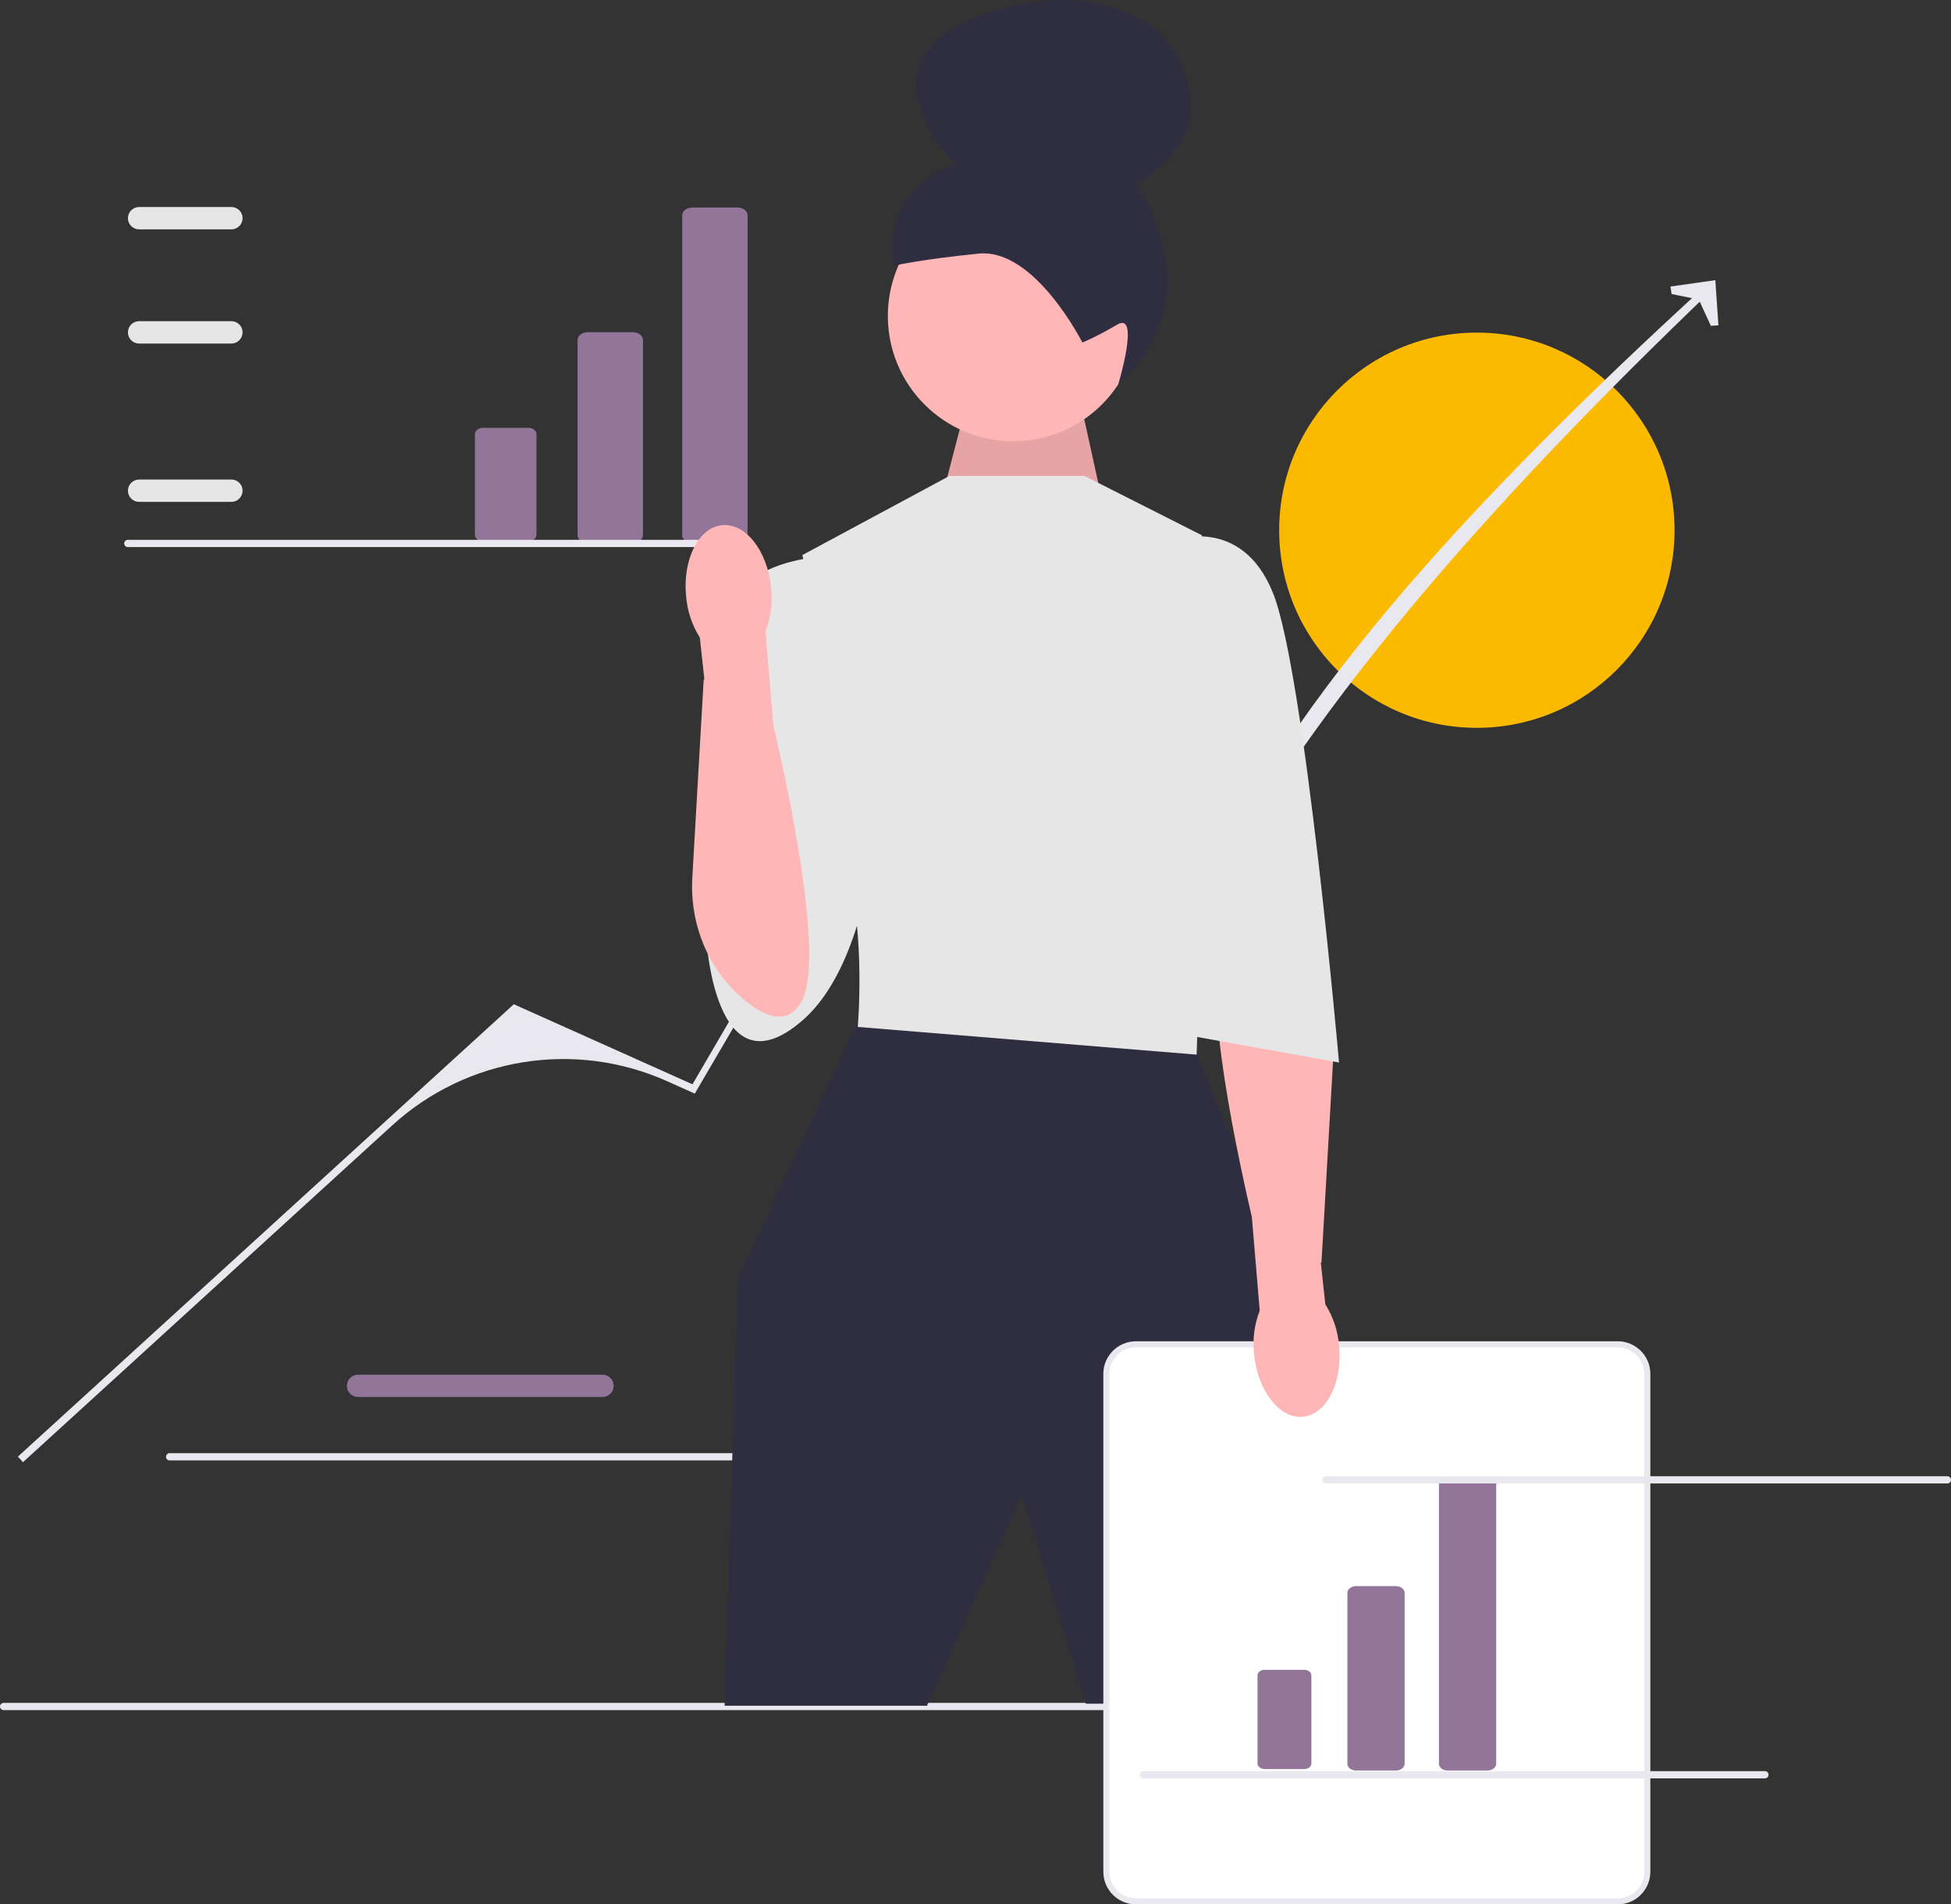
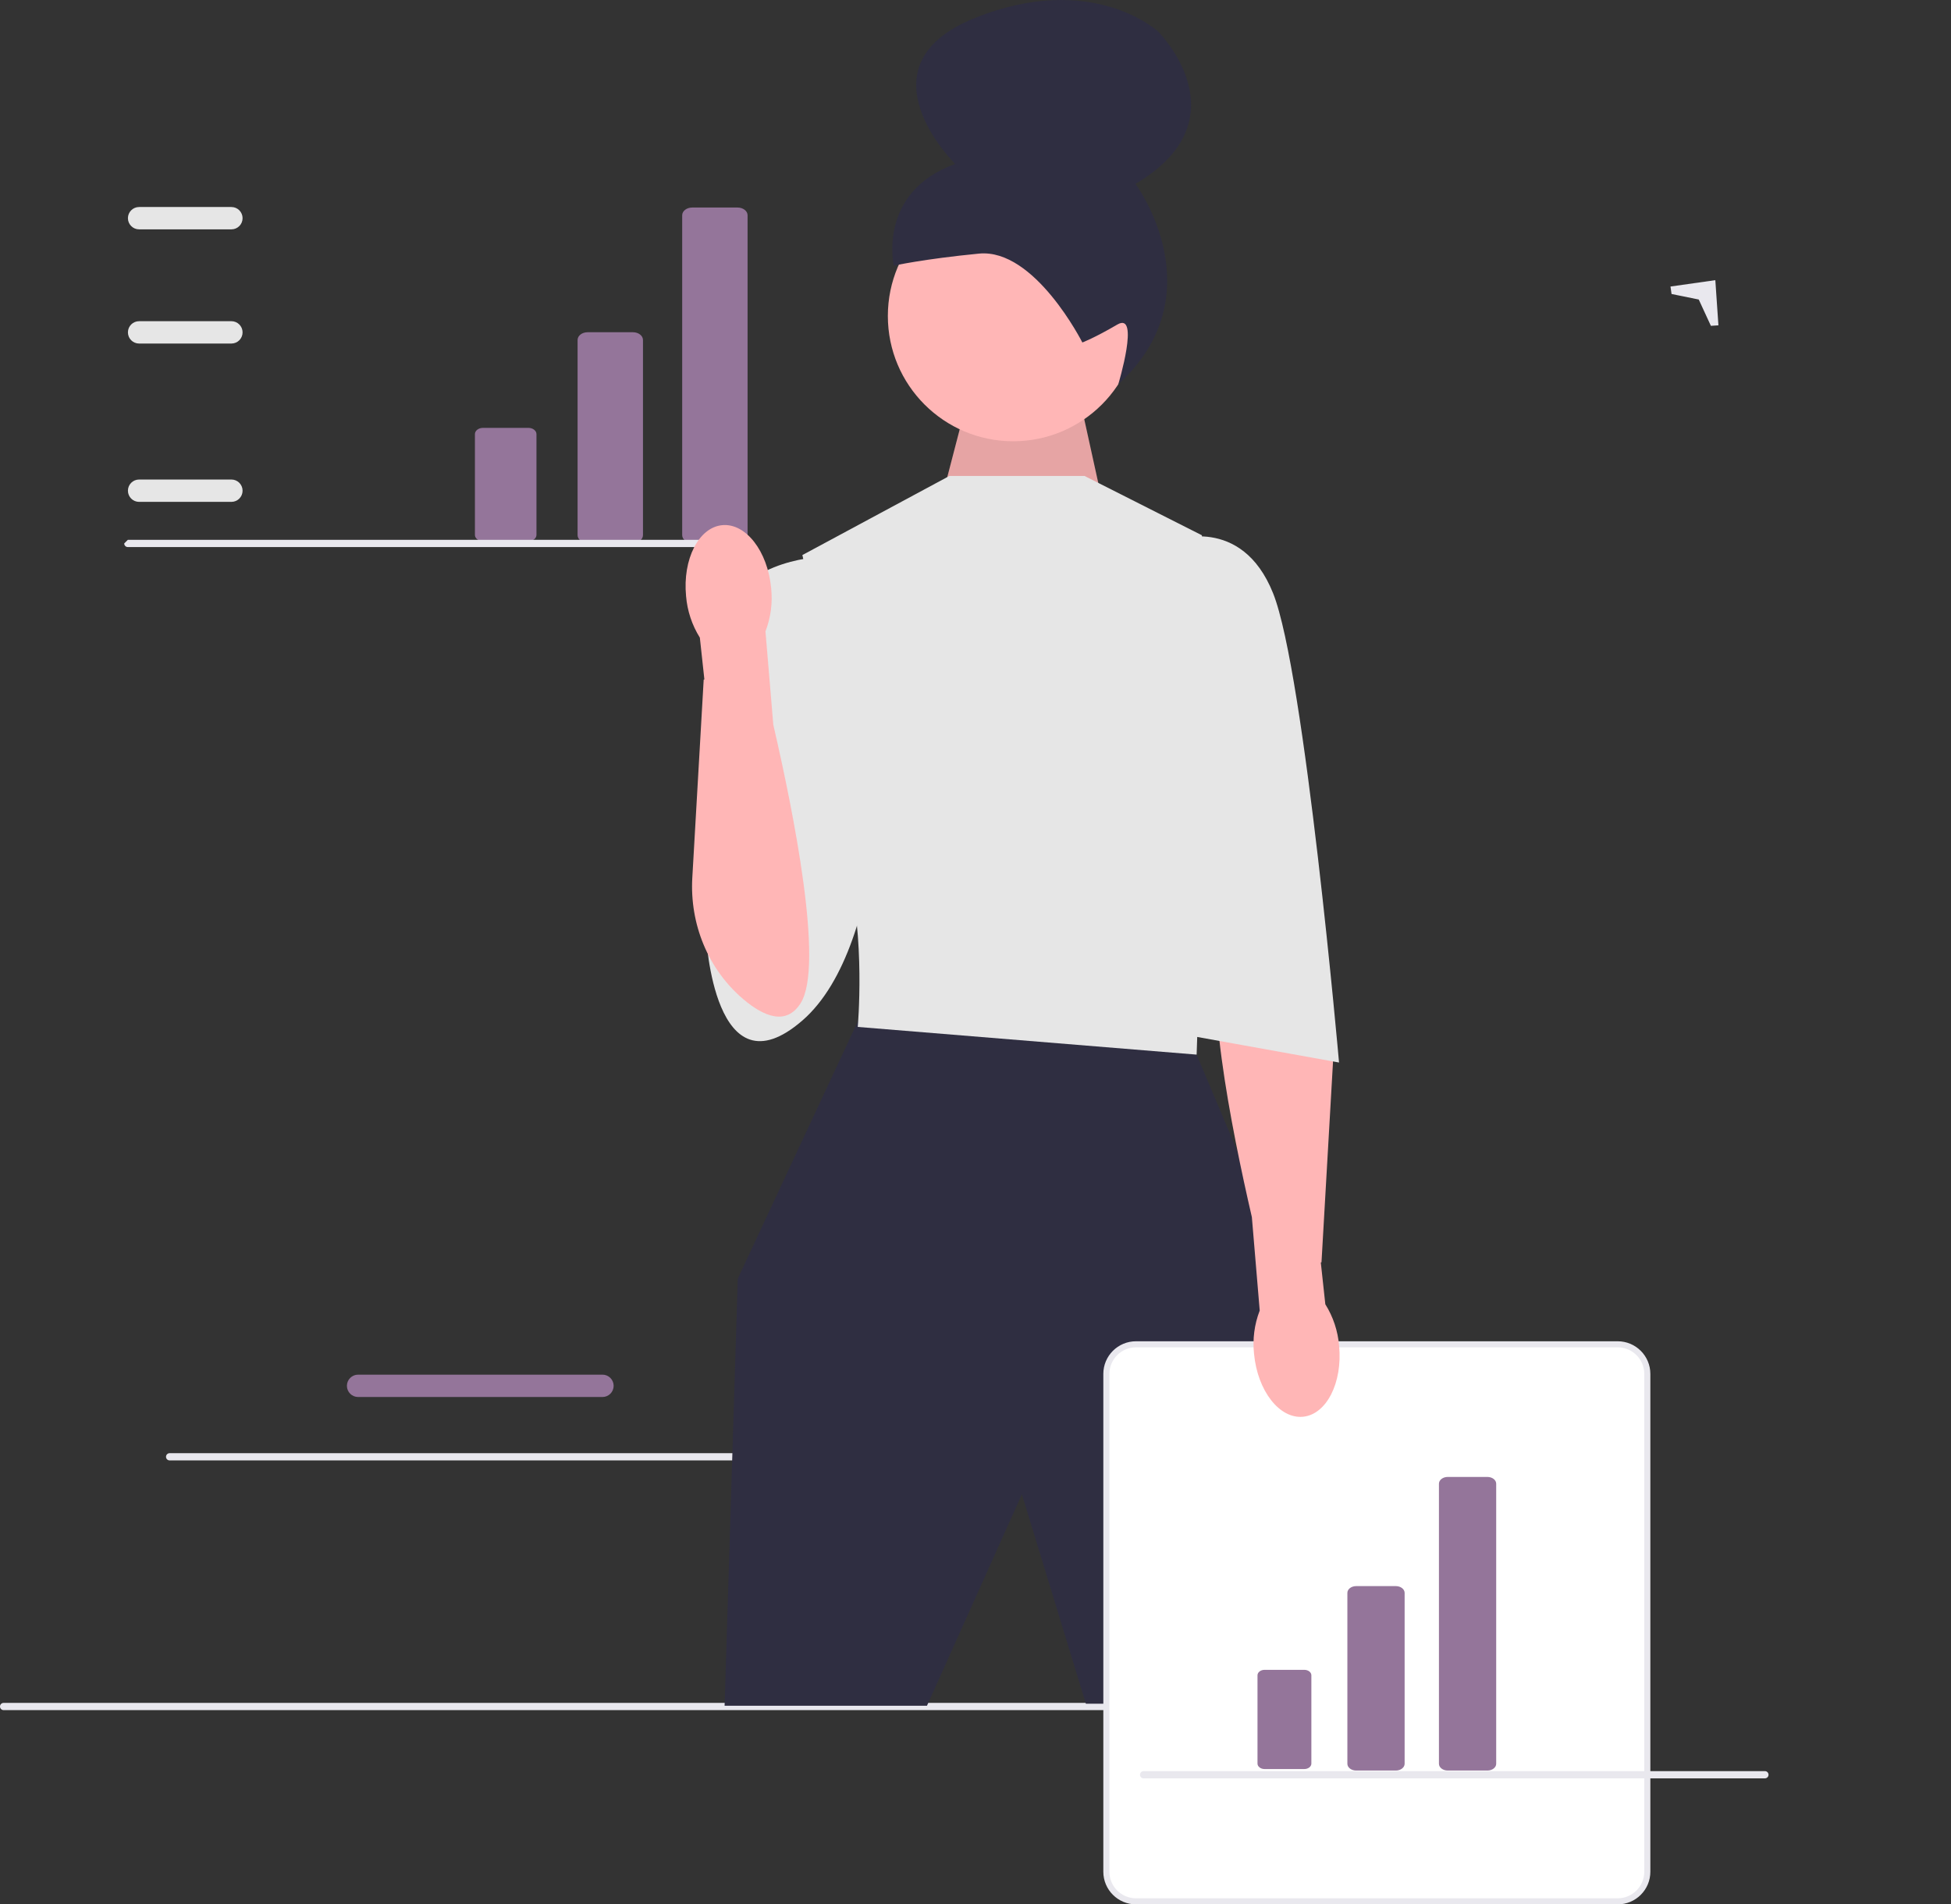
<svg xmlns="http://www.w3.org/2000/svg" width="210" height="205" viewBox="0 0 210 205" fill="none">
  <rect x="0" y="0" width="210" height="205" fill="#333333" stroke="none" />
  <g clip-path="url(#clip0_263_4573)">
    <path d="M64.849 150.383H38.544C37.88 150.383 37.341 149.844 37.341 149.181C37.341 148.518 37.88 147.978 38.544 147.978H64.849C65.512 147.978 66.051 148.517 66.051 149.181C66.051 149.844 65.512 150.383 64.849 150.383Z" fill="#94759A" />
    <path d="M17.869 156.82C17.869 157.036 18.043 157.209 18.259 157.209H85.133C85.349 157.209 85.523 157.036 85.523 156.82C85.523 156.604 85.349 156.43 85.133 156.43H18.259C18.043 156.43 17.869 156.604 17.869 156.82Z" fill="#E9E8EE" />
-     <path d="M158.964 78.35C170.716 78.35 180.242 68.826 180.242 57.077C180.242 45.329 170.716 35.805 158.964 35.805C147.213 35.805 137.687 45.329 137.687 57.077C137.687 68.826 147.213 78.35 158.964 78.35Z" fill="#FBBA00" />
    <path d="M0 183.7C0 183.916 0.174 184.09 0.39 184.09H171.362C171.578 184.09 171.751 183.916 171.751 183.7C171.751 183.484 171.578 183.311 171.362 183.311H0.39C0.174 183.311 0 183.484 0 183.7Z" fill="#E9E8EE" />
-     <path d="M2.473 157.4L1.926 156.801L55.305 108.104L74.537 116.723L95.304 81.118L112.366 72.896L128.175 99.237C136.71 77.147 158.114 54.035 183.763 30.587L184.394 31.097C160.338 54.122 139.756 77.252 128.076 100.649L113.454 76.213C112.763 75.058 111.311 74.612 110.091 75.18C100.765 79.518 92.986 86.6 87.794 95.478L74.785 117.723L71.815 116.392C61.884 111.942 50.258 113.807 42.219 121.141L2.473 157.4Z" fill="#E9E8EE" />
    <path d="M184.966 35.02L184.156 35.076L182.848 32.243L179.92 31.648L179.807 30.844L184.633 30.158L184.966 35.02Z" fill="#E9E8EE" />
    <path d="M101.703 52.357L104.572 41.329L115.751 40.791L119.095 55.993L101.703 52.357Z" fill="#FFB6B6" />
    <path opacity="0.1" d="M101.703 52.357L104.572 41.329L115.751 40.791L119.095 55.993L101.703 52.357Z" fill="black" />
    <path d="M109.058 47.5C116.51 47.5 122.55 41.461 122.55 34.011C122.55 26.562 116.51 20.523 109.058 20.523C101.607 20.523 95.566 26.562 95.566 34.011C95.566 41.461 101.607 47.5 109.058 47.5Z" fill="#FFB6B6" />
    <path d="M116.502 36.867C116.502 36.867 111.377 26.714 105.372 27.3C99.366 27.886 96.202 28.599 96.202 28.599C96.202 28.599 94.42 20.692 102.812 17.65C102.812 17.65 92.141 7.134 104.846 1.975C117.551 -3.184 124.66 3.395 124.66 3.395C124.66 3.395 134.065 12.781 122.22 19.796C122.22 19.796 131.015 31.624 120.367 41.372C120.367 41.372 122.748 33.483 120.263 34.938C117.778 36.393 116.502 36.867 116.502 36.867Z" fill="#2F2E41" />
    <path d="M94.172 108.134L92.377 109.854L79.412 137.647L77.993 183.62H99.776L109.995 160.854L116.88 183.4H136.467L141.007 142.472L128.802 113.526L94.172 108.134Z" fill="#2F2E41" />
    <path d="M116.738 51.236H102.19L86.366 59.75L90.056 76.209C90.056 76.209 89.205 86.141 91.192 93.519C93.179 100.898 92.327 110.546 92.327 110.546L128.802 113.526L129.937 80.04L129.369 57.621L116.738 51.236Z" fill="#E6E6E6" />
    <path d="M88.779 59.892C88.779 59.892 79.979 60.175 78.56 65.851C77.141 71.526 76.005 100.756 76.005 100.756C76.005 100.756 76.857 118.1 86.366 109.854C95.875 101.607 95.023 76.635 95.023 76.635L88.779 59.892Z" fill="#E6E6E6" />
    <path d="M174.127 204.673H122.272C120.516 204.673 119.087 203.244 119.087 201.488V147.895C119.087 146.139 120.516 144.711 122.272 144.711H174.127C175.884 144.711 177.312 146.139 177.312 147.895V201.488C177.312 203.244 175.884 204.673 174.127 204.673Z" fill="white" />
    <path d="M174.127 205H122.272C120.335 205 118.759 203.425 118.759 201.489V147.895C118.759 145.959 120.335 144.384 122.272 144.384H174.127C176.064 144.384 177.639 145.959 177.639 147.895V201.489C177.639 203.425 176.064 205 174.127 205ZM122.272 145.038C120.696 145.038 119.414 146.32 119.414 147.895V201.489C119.414 203.064 120.696 204.345 122.272 204.345H174.127C175.703 204.345 176.985 203.064 176.985 201.489V147.895C176.985 146.32 175.703 145.038 174.127 145.038H122.272Z" fill="#E9E8EE" />
    <path d="M150.246 190.593H145.972C145.452 190.593 145.028 190.266 145.028 189.865V171.468C145.028 171.067 145.452 170.74 145.972 170.74H150.246C150.766 170.74 151.19 171.067 151.19 171.468V189.865C151.19 190.266 150.766 190.593 150.246 190.593Z" fill="#94759A" />
    <path d="M136.116 179.752C135.696 179.752 135.354 180.016 135.354 180.34V189.844C135.354 190.169 135.696 190.433 136.116 190.433H140.39C140.81 190.433 141.152 190.169 141.152 189.844V180.34C141.152 180.016 140.81 179.752 140.39 179.752H136.116Z" fill="#94759A" />
    <path d="M160.102 190.593H155.828C155.308 190.593 154.884 190.266 154.884 189.865V159.717C154.884 159.315 155.308 158.988 155.828 158.988H160.102C160.622 158.988 161.046 159.315 161.046 159.717V189.865C161.046 190.266 160.622 190.593 160.102 190.593Z" fill="#94759A" />
    <path d="M68.13 58.441H63.248C62.654 58.441 62.17 58.068 62.17 57.61V36.596C62.17 36.137 62.654 35.764 63.248 35.764H68.13C68.724 35.764 69.208 36.137 69.208 36.596V57.61C69.208 58.068 68.724 58.441 68.13 58.441Z" fill="#94759A" />
    <path d="M51.99 46.058C51.509 46.058 51.119 46.359 51.119 46.73V57.586C51.119 57.957 51.509 58.258 51.99 58.258H56.872C57.352 58.258 57.743 57.957 57.743 57.586V46.73C57.743 46.359 57.352 46.058 56.872 46.058H51.99Z" fill="#94759A" />
    <path d="M79.389 58.441H74.507C73.912 58.441 73.429 58.068 73.429 57.61V23.172C73.429 22.713 73.912 22.34 74.507 22.34H79.389C79.983 22.34 80.467 22.713 80.467 23.172V57.61C80.467 58.068 79.983 58.441 79.389 58.441Z" fill="#94759A" />
    <path d="M140.249 152.509C142.778 152.267 144.519 148.85 144.139 144.877C144.009 143.287 143.5 141.752 142.654 140.4L142.167 135.902L142.242 135.88L143.467 114.556C143.751 109.597 141.788 104.725 138.006 101.506C135.756 99.59 133.356 98.621 131.812 101.041C129.251 105.056 132.569 121.609 134.747 131.019L135.592 141.076C135.018 142.564 134.809 144.168 134.983 145.754C135.363 149.727 137.721 152.751 140.249 152.509Z" fill="#FFB6B6" />
    <path d="M126.247 58.189C126.247 58.189 133.627 55.351 137.033 63.864C140.44 72.378 144.13 114.377 144.13 114.377L126.815 111.256L126.247 58.189Z" fill="#E6E6E6" />
    <path d="M24.909 54.025H14.971C14.308 54.025 13.769 53.485 13.769 52.822C13.769 52.159 14.308 51.62 14.971 51.62H24.909C25.572 51.62 26.111 52.159 26.111 52.822C26.111 53.485 25.572 54.025 24.909 54.025Z" fill="#E6E6E6" />
    <path d="M24.909 36.981H14.971C14.308 36.981 13.769 36.441 13.769 35.778C13.769 35.115 14.308 34.576 14.971 34.576H24.909C25.572 34.576 26.111 35.115 26.111 35.778C26.111 36.441 25.572 36.981 24.909 36.981Z" fill="#E6E6E6" />
    <path d="M24.909 24.689H14.971C14.308 24.689 13.769 24.15 13.769 23.487C13.769 22.824 14.308 22.285 14.971 22.285H24.909C25.572 22.285 26.111 22.824 26.111 23.487C26.111 24.15 25.572 24.689 24.909 24.689Z" fill="#E6E6E6" />
-     <path d="M13.37 58.501C13.37 58.717 13.544 58.891 13.76 58.891H80.634C80.85 58.891 81.024 58.717 81.024 58.501C81.024 58.285 80.85 58.112 80.634 58.112H13.76C13.544 58.112 13.37 58.285 13.37 58.501Z" fill="#E9E8EE" />
-     <path d="M142.346 159.301C142.346 159.517 142.52 159.69 142.736 159.69H209.61C209.826 159.69 210 159.517 210 159.301C210 159.085 209.826 158.911 209.61 158.911H142.736C142.52 158.911 142.346 159.085 142.346 159.301Z" fill="#E9E8EE" />
+     <path d="M13.37 58.501C13.37 58.717 13.544 58.891 13.76 58.891H80.634C80.85 58.891 81.024 58.717 81.024 58.501C81.024 58.285 80.85 58.112 80.634 58.112H13.76Z" fill="#E9E8EE" />
    <path d="M122.705 191.046C122.705 191.262 122.879 191.435 123.095 191.435H189.969C190.185 191.435 190.359 191.262 190.359 191.046C190.359 190.83 190.185 190.656 189.969 190.656H123.095C122.879 190.656 122.705 190.83 122.705 191.046Z" fill="#E9E8EE" />
    <path d="M77.735 56.532C75.207 56.774 73.465 60.19 73.846 64.164C73.976 65.754 74.485 67.289 75.33 68.641L75.817 73.138L75.743 73.161L74.518 94.485C74.233 99.443 76.196 104.315 79.978 107.535C82.228 109.45 84.629 110.42 86.172 108C88.733 103.985 85.416 87.432 83.237 78.022L82.393 67.965C82.967 66.477 83.175 64.872 83.002 63.286C82.622 59.314 80.264 56.29 77.735 56.532Z" fill="#FFB6B6" />
  </g>
  <defs>
    <clipPath id="clip0_263_4573">
      <rect width="210" height="205" fill="white" />
    </clipPath>
  </defs>
</svg>